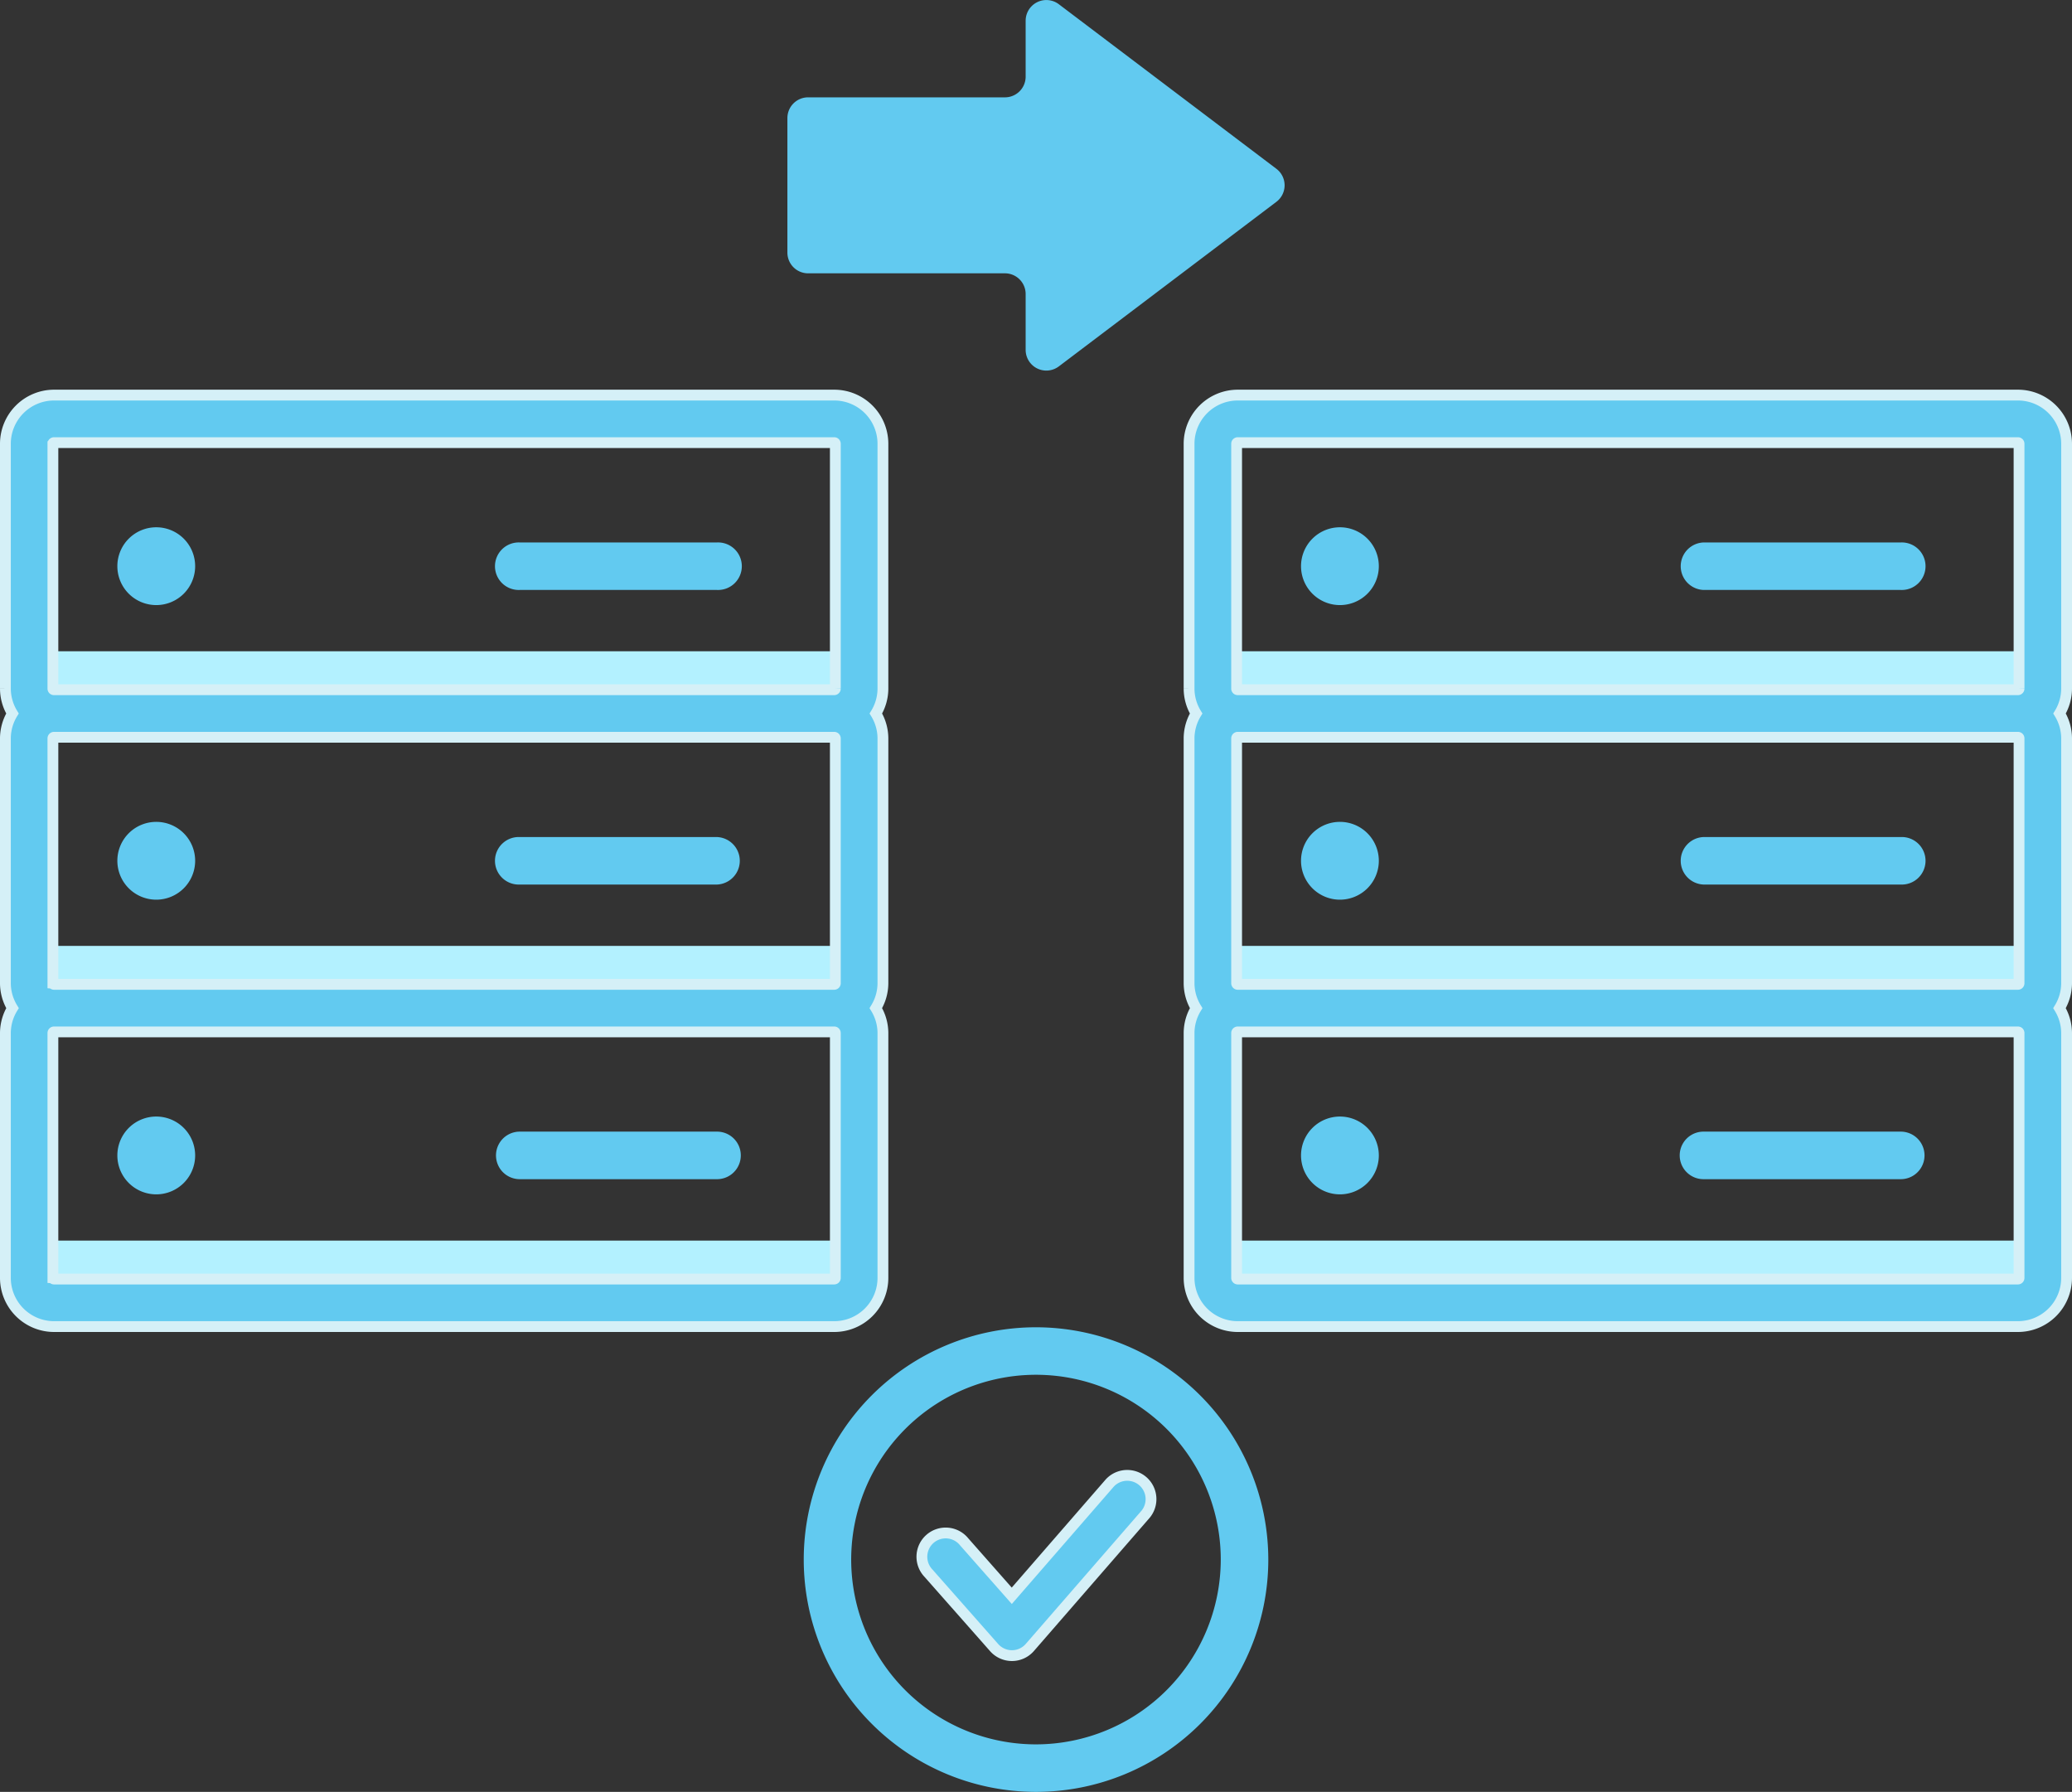
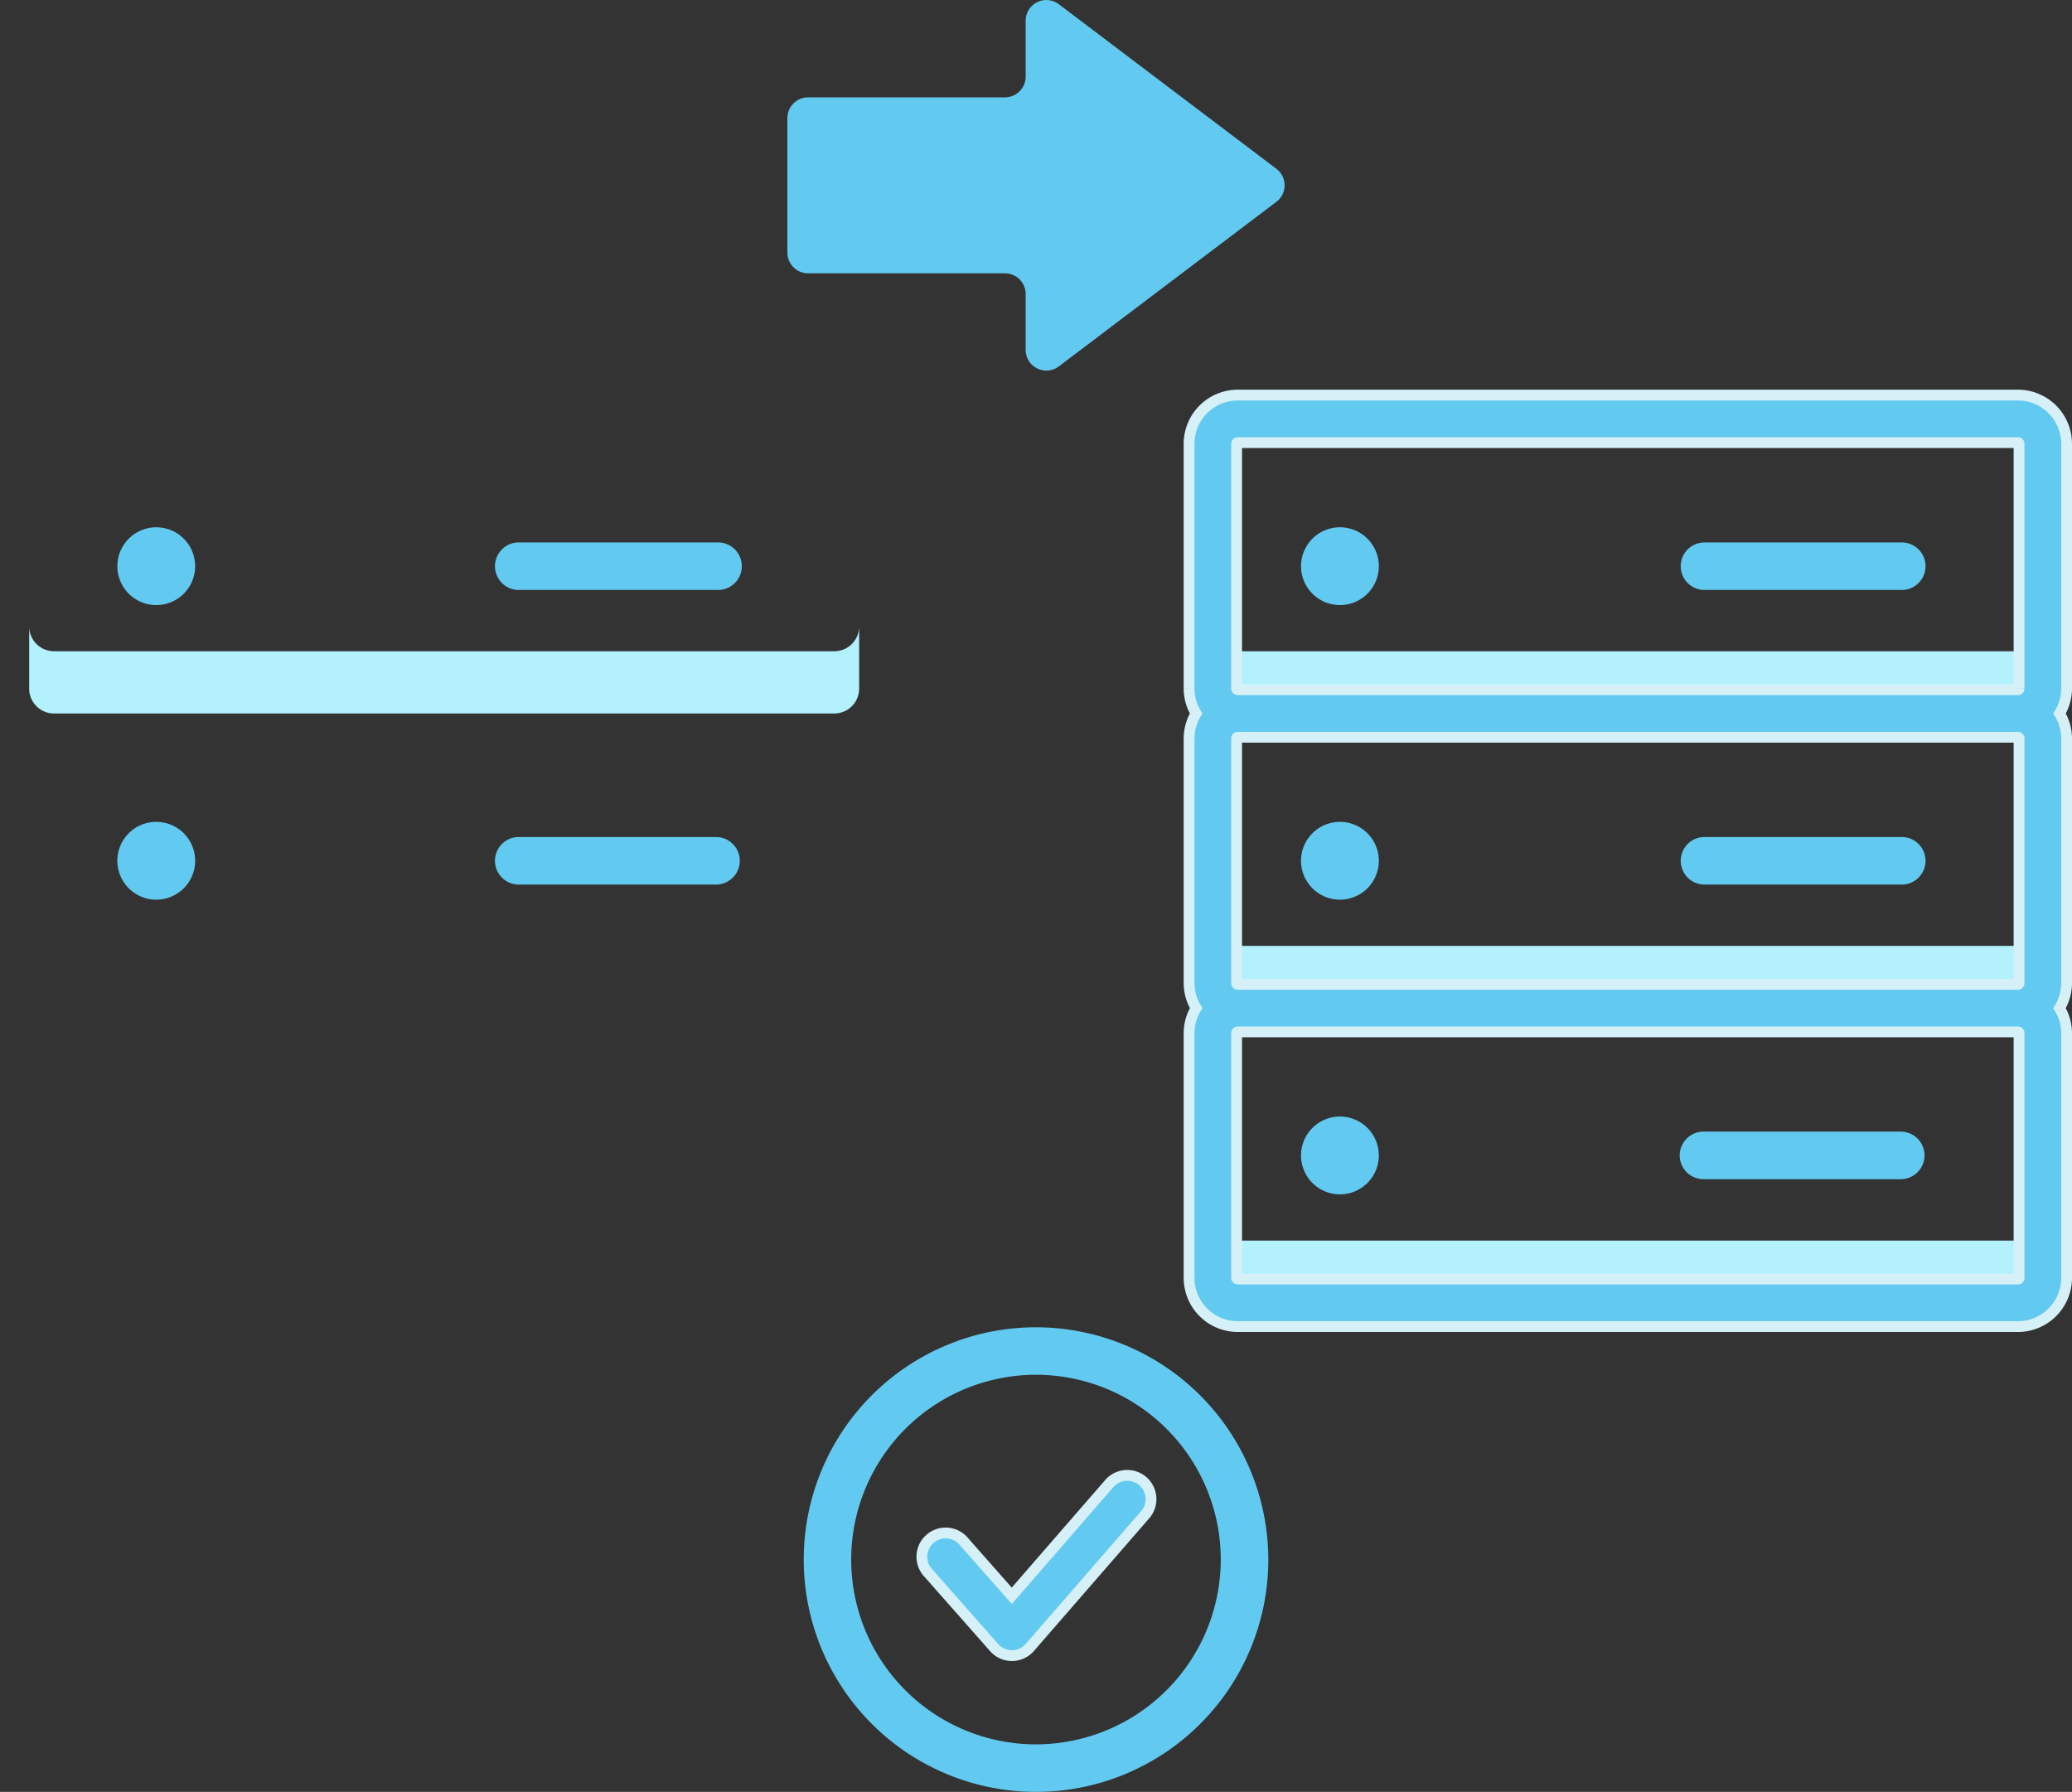
<svg xmlns="http://www.w3.org/2000/svg" id="Layer_1" data-name="Layer 1" width="47.937" height="41.453" viewBox="0 0 47.937 41.453">
  <rect x="0" y="0" width="47.937" height="41.453" fill="#333333" stroke="none" />
  <defs>
    <style>.cls-1{fill:#b3f1ff;}.cls-2,.cls-3{fill:#62caf0;}.cls-3{stroke:#d5f0f7;stroke-width:0.25px;}</style>
  </defs>
  <title>dataextraction</title>
-   <path class="cls-1" d="M29.648,37.839h-18.05a.576.576,0,0,1-.576-.576v1.44a.576.576,0,0,0,.576.576h18.05a.576.576,0,0,0,.576-.576v-1.44A.576.576,0,0,1,29.648,37.839Z" transform="translate(-10.347 -15.957)" />
  <path class="cls-1" d="M29.648,31.023h-18.05a.576.576,0,0,1-.576-.576v1.44a.576.576,0,0,0,.576.576h18.05a.576.576,0,0,0,.576-.576v-1.44a.576.576,0,0,1-.576.576Z" transform="translate(-10.347 -15.957)" />
-   <path class="cls-1" d="M29.648,44.656h-18.05a.576.576,0,0,1-.576-.576v1.44a.576.576,0,0,0,.576.576h18.05a.576.576,0,0,0,.576-.576v-1.44A.576.576,0,0,1,29.648,44.656Z" transform="translate(-10.347 -15.957)" />
-   <path class="cls-1" d="M57.033,37.839h-18.05a.576.576,0,0,1-.576-.576v1.44a.576.576,0,0,0,.576.576h18.05a.576.576,0,0,0,.576-.576v-1.44A.577.577,0,0,1,57.033,37.839Z" transform="translate(-10.347 -15.957)" />
+   <path class="cls-1" d="M57.033,37.839h-18.05a.576.576,0,0,1-.576-.576v1.44a.576.576,0,0,0,.576.576h18.05v-1.44A.577.577,0,0,1,57.033,37.839Z" transform="translate(-10.347 -15.957)" />
  <path class="cls-1" d="M57.033,31.023h-18.05a.576.576,0,0,1-.576-.576v1.44a.576.576,0,0,0,.576.576h18.05a.576.576,0,0,0,.576-.576v-1.44a.576.576,0,0,1-.576.576Z" transform="translate(-10.347 -15.957)" />
  <path class="cls-1" d="M57.033,44.656h-18.05a.576.576,0,0,1-.576-.576v1.44a.576.576,0,0,0,.576.576h18.05a.576.576,0,0,0,.576-.576v-1.44A.577.577,0,0,1,57.033,44.656Z" transform="translate(-10.347 -15.957)" />
  <path class="cls-2" d="M33.597,18.209H29.043a.479.479,0,0,0-.479.479v3.113a.479.479,0,0,0,.479.479H33.597a.479.479,0,0,1,.479.479v1.292a.479.479,0,0,0,.768.382l5.033-3.807a.479.479,0,0,0,0-.764l-5.033-3.807a.479.479,0,0,0-.768.382V17.73a.479.479,0,0,1-.479.479Z" transform="translate(-10.347 -15.957)" />
  <path class="cls-2" d="M13.962,34.97a.9.9,0,1,0,.9.9.9.9,0,0,0-.9-.9Z" transform="translate(-10.347 -15.957)" />
  <path class="cls-2" d="M13.962,29.955a.9.9,0,1,0-.9-.9A.9.9,0,0,0,13.962,29.955Z" transform="translate(-10.347 -15.957)" />
-   <path class="cls-3" d="M30.774,45.52V39.855a1.112,1.112,0,0,0-.164-.576,1.113,1.113,0,0,0,.164-.576V33.038a1.113,1.113,0,0,0-.163-.575,1.114,1.114,0,0,0,.163-.575V26.223a1.127,1.127,0,0,0-1.126-1.126h-18.05a1.127,1.127,0,0,0-1.126,1.126v5.665a1.114,1.114,0,0,0,.163.575,1.113,1.113,0,0,0-.163.575v5.665a1.113,1.113,0,0,0,.164.576,1.114,1.114,0,0,0-.164.576V45.52a1.127,1.127,0,0,0,1.126,1.126h18.05A1.127,1.127,0,0,0,30.774,45.52Zm-19.203-6.817V33.038a.026.026,0,0,1,.023-.025l.003,0h18.05l.003,0a.026.026,0,0,1,.023.025v5.665a.026.026,0,0,1-.026.026h-18.05A.026.026,0,0,1,11.572,38.703Zm0-12.48a.026.026,0,0,1,.026-.026h18.05a.026.026,0,0,1,.026.026v5.665a.026.026,0,0,1-.023.025l-.003,0h-18.05l-.003,0a.025.025,0,0,1-.023-.025V26.223Zm0,19.297V39.855a.026.026,0,0,1,.026-.026h18.05a.026.026,0,0,1,.026.026V45.52a.026.026,0,0,1-.026.026h-18.05A.026.026,0,0,1,11.572,45.52Z" transform="translate(-10.347 -15.957)" />
-   <path class="cls-2" d="M13.962,41.787a.9.9,0,1,0,.9.9A.9.9,0,0,0,13.962,41.787Z" transform="translate(-10.347 -15.957)" />
  <path class="cls-2" d="M22.372,29.605h4.564a.55.55,0,1,0,0-1.099h-4.564a.55.55,0,1,0,0,1.099Z" transform="translate(-10.347 -15.957)" />
  <path class="cls-2" d="M26.937,35.321H22.372a.55.55,0,1,0,0,1.099h4.564a.55.55,0,0,0,0-1.099Z" transform="translate(-10.347 -15.957)" />
-   <path class="cls-2" d="M26.937,42.136H22.372a.55.55,0,0,0,0,1.1h4.564a.55.55,0,0,0,0-1.1Z" transform="translate(-10.347 -15.957)" />
  <path class="cls-2" d="M41.347,34.97a.9.9,0,1,0,.9.9.9.9,0,0,0-.9-.9Z" transform="translate(-10.347 -15.957)" />
  <path class="cls-3" d="M58.159,26.223A1.127,1.127,0,0,0,57.033,25.097h-18.05a1.127,1.127,0,0,0-1.126,1.126v5.665a1.114,1.114,0,0,0,.163.575,1.113,1.113,0,0,0-.163.575v5.665a1.113,1.113,0,0,0,.164.576,1.113,1.113,0,0,0-.164.576V45.52a1.127,1.127,0,0,0,1.126,1.126h18.05A1.127,1.127,0,0,0,58.159,45.52V39.855a1.112,1.112,0,0,0-.164-.576,1.113,1.113,0,0,0,.164-.576V33.038a1.113,1.113,0,0,0-.163-.575,1.114,1.114,0,0,0,.163-.575Zm-19.202,0a.026.026,0,0,1,.026-.026h18.05a.026.026,0,0,1,.026.026v5.665a.026.026,0,0,1-.023.025l-.003,0h-18.05l-.003,0a.025.025,0,0,1-.023-.025V26.223ZM57.059,33.038v5.665a.026.026,0,0,1-.026.026h-18.05a.026.026,0,0,1-.026-.026V33.038a.026.026,0,0,1,.023-.025l.003,0h18.05l.003,0a.025.025,0,0,1,.023.025Zm0,12.482a.026.026,0,0,1-.026.026h-18.05a.026.026,0,0,1-.026-.026V39.855a.026.026,0,0,1,.026-.026h18.05a.026.026,0,0,1,.026.026Z" transform="translate(-10.347 -15.957)" />
  <path class="cls-2" d="M41.347,29.955a.9.9,0,1,0-.9-.9A.9.9,0,0,0,41.347,29.955Z" transform="translate(-10.347 -15.957)" />
  <path class="cls-2" d="M41.347,41.787a.9.9,0,1,0,.9.9A.9.9,0,0,0,41.347,41.787Z" transform="translate(-10.347 -15.957)" />
  <path class="cls-2" d="M49.758,29.605h4.564a.55.55,0,1,0,0-1.099H49.758a.55.55,0,0,0,0,1.099Z" transform="translate(-10.347 -15.957)" />
  <path class="cls-2" d="M54.322,35.321H49.758a.55.55,0,0,0,0,1.099h4.564a.55.55,0,1,0,0-1.099Z" transform="translate(-10.347 -15.957)" />
  <path class="cls-2" d="M54.322,42.136H49.758a.55.55,0,0,0,0,1.1h4.564a.55.55,0,0,0,0-1.1Z" transform="translate(-10.347 -15.957)" />
  <path class="cls-2" d="M34.316,46.662A5.374,5.374,0,1,0,39.69,52.036,5.38,5.38,0,0,0,34.316,46.662Zm0,9.649A4.275,4.275,0,1,1,38.59,52.036,4.28,4.28,0,0,1,34.316,56.311Z" transform="translate(-10.347 -15.957)" />
  <path class="cls-3" d="M33.759,54.258a.55.55,0,0,1-.412-.186L31.83,52.353a.55.55,0,1,1,.824-.727l1.101,1.248,2.268-2.61a.55.55,0,0,1,.83.721l-2.68,3.084a.55.55,0,0,1-.413.189Z" transform="translate(-10.347 -15.957)" />
</svg>